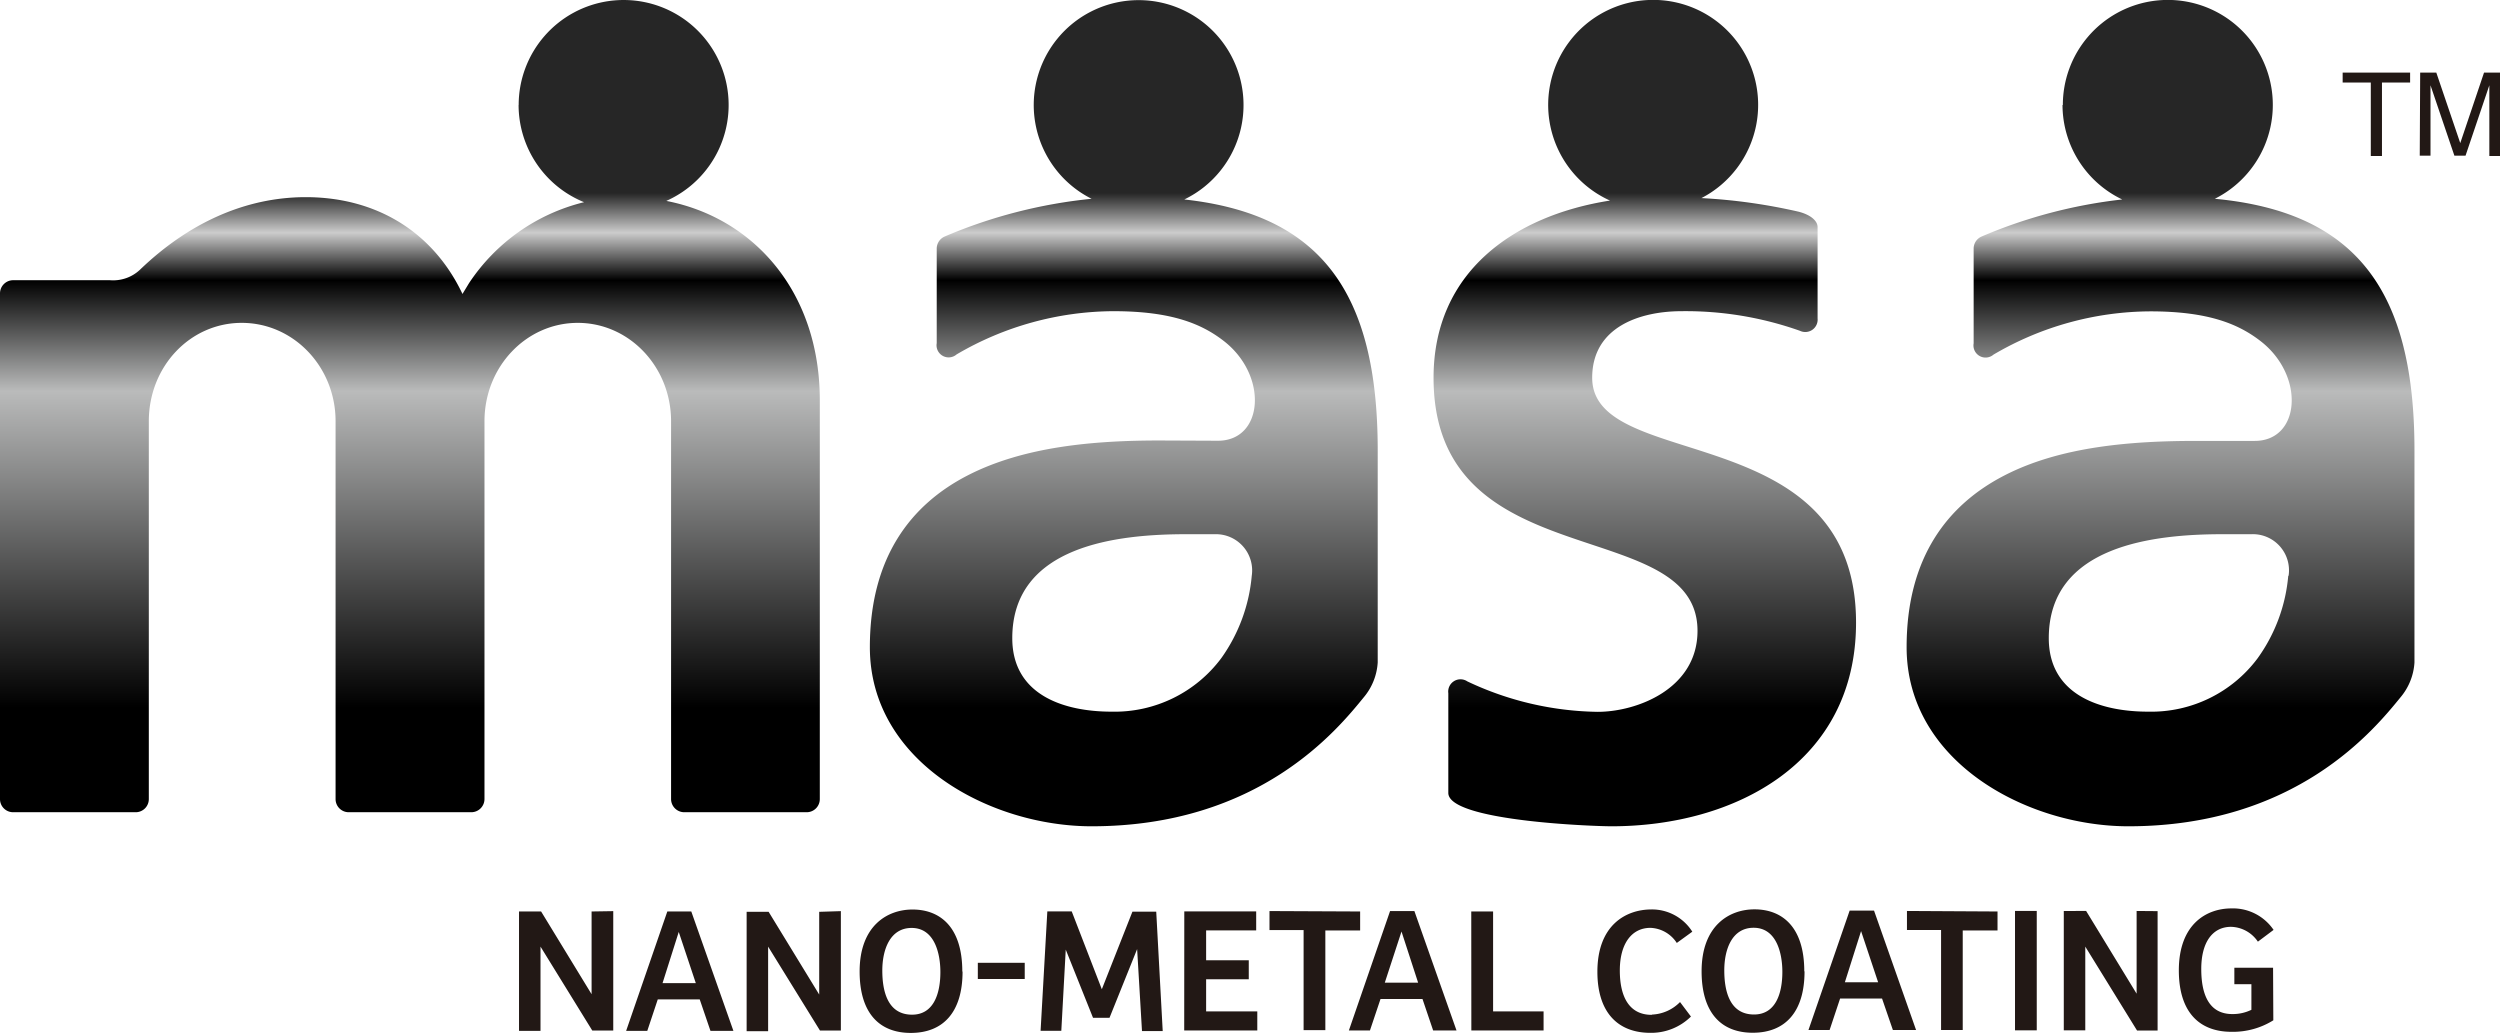
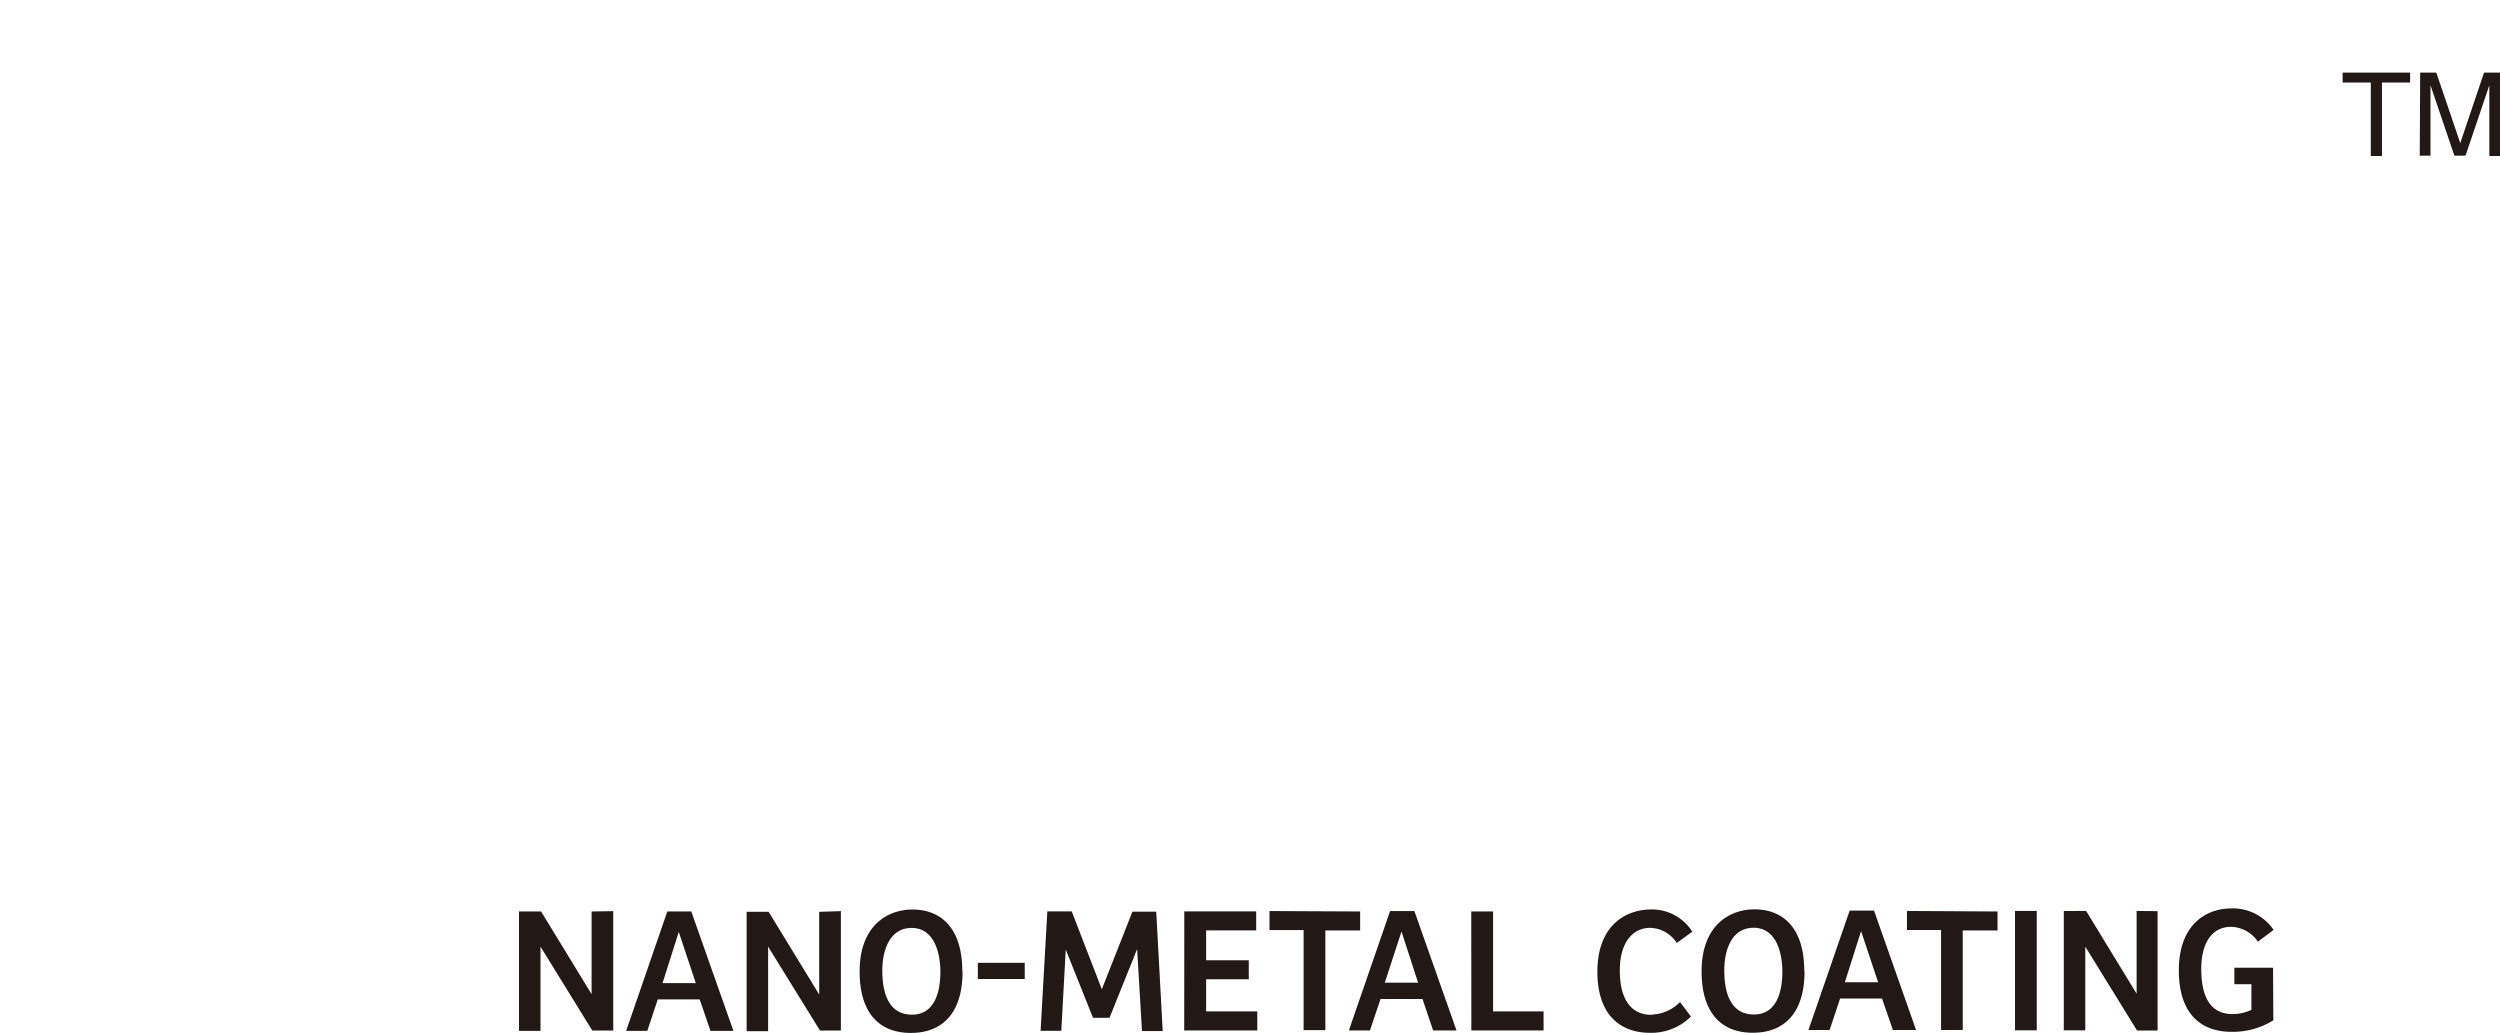
<svg xmlns="http://www.w3.org/2000/svg" viewBox="0 0 293.15 121.1">
  <defs>
    <style>.cls-1{fill:#221815;}.cls-1,.cls-2{fill-rule:evenodd;}.cls-2{fill:url(#名称未設定グラデーション_49);}</style>
    <linearGradient id="名称未設定グラデーション_49" x1="141.56" y1="3.15" x2="141.56" y2="95.98" gradientUnits="userSpaceOnUse">
      <stop offset="0.21" stop-color="#262626" />
      <stop offset="0.26" stop-color="#ccc" />
      <stop offset="0.32" />
      <stop offset="0.46" stop-color="#babbbb" />
      <stop offset="0.8" stop-color="#1b1b1b" />
      <stop offset="0.86" />
      <stop offset="1" />
    </linearGradient>
  </defs>
  <g id="レイヤー_2" data-name="レイヤー 2">
    <g id="design">
      <path class="cls-1" d="M282.61,8.51V9.68h-3.3v8.61H278V9.68h-3.3V8.51Zm1.18,0h1.89l2.81,8.27,2.79-8.27h1.87v9.78H291.9V10l-2.79,8.25h-1.31L285,10l0,1.4,0,1.08v5.77h-1.26Z" />
      <path class="cls-1" d="M69.37,106.88v9.7l-5.92-9.7H60.86v14h2.52V111l6.07,9.84h2.46v-14Zm6.53,14,1.23-3.69h4.92l1.26,3.69H86l-4.94-14H78.25l-4.83,14Zm3.69-11.6,2,6h-3.9Zm16.47-2.36v9.7l-5.93-9.7H87.55v14h2.52V111l6.08,9.84H98.6v-14Zm16.78,7c0-5.34-2.71-7.27-5.84-7.27-2.94,0-6.2,1.89-6.2,7.27,0,4.78,2.23,7.2,6,7.2s6.07-2.4,6.07-7.2m-9.41-.11c0-2.5.93-5,3.44-5,2.69,0,3.37,3,3.37,5.17,0,2.52-.78,5-3.32,5-2.88,0-3.49-2.78-3.49-5.18m11.2,1h5.5V112.9h-5.5ZM129.2,116l-3.53-9.13h-2.86l-.79,14h2.43l.52-9.52,3.2,8h1.93l3.24-8.06.57,9.61h2.43l-.76-14h-2.79Zm9.66,4.83h8.57v-2.23h-6v-3.77h5v-2.23h-5v-3.5h5.87v-2.23h-8.43Zm10-14v2.23h4v11.73h2.55V109.11h4.08v-2.23Zm11.78,14,1.24-3.69h4.92l1.25,3.69h2.74l-4.94-14H163l-4.83,14Zm3.7-11.6,1.95,6h-3.91Zm8.19,11.6H181v-2.23h-5.92V106.88h-2.56ZM193.67,119c-2.55,0-3.73-2-3.73-5.2s1.43-5,3.59-5a3.85,3.85,0,0,1,3.09,1.77l1.82-1.32a5.6,5.6,0,0,0-4.78-2.61c-3,0-6.35,1.83-6.35,7.31,0,4.79,2.42,7.16,6.22,7.16a6.63,6.63,0,0,0,4.75-1.91L197,117.5a4.88,4.88,0,0,1-3.29,1.47m17.86-5.07c0-5.34-2.71-7.27-5.84-7.27-2.94,0-6.2,1.89-6.2,7.27,0,4.78,2.23,7.2,6,7.2s6.07-2.4,6.07-7.2m-9.41-.11c0-2.5.92-5,3.44-5,2.69,0,3.37,3,3.37,5.17,0,2.52-.78,5-3.32,5-2.88,0-3.49-2.78-3.49-5.18m12.35,7,1.23-3.69h4.92l1.27,3.69h2.72l-4.93-14h-2.86l-4.83,14Zm3.69-11.6,2,6h-3.9Zm5.38-2.36v2.23h4v11.73h2.54V109.11h4.08v-2.23Zm15.22,0h-2.55v14h2.55Zm11.71,0v9.7l-5.92-9.7H242v14h2.52V111l6.07,9.84H253v-14Zm16,6.66H262v1.93h2v3a5,5,0,0,1-2.23.5c-2.56,0-3.65-2-3.65-5.29,0-3.13,1.32-4.94,3.5-4.94a3.91,3.91,0,0,1,3.14,1.74l1.84-1.38a5.76,5.76,0,0,0-4.95-2.52c-2.9,0-6.16,1.83-6.16,7.27,0,4.87,2.38,7.2,6.18,7.2a8.93,8.93,0,0,0,4.9-1.35Z" />
-       <path class="cls-2" d="M142.82,51.68c5.36,0,5.93-7.66.65-11.72-2.59-2-6.12-3.47-12.92-3.47a36.63,36.63,0,0,0-18.38,5.07,1.42,1.42,0,0,1-2.33-1.32V29.15a1.55,1.55,0,0,1,.92-1.41A58.84,58.84,0,0,1,128,23.31a12.3,12.3,0,1,1,10.87.08c15.95,1.75,22.68,10.83,22.68,29.4v24.9a7,7,0,0,1-1.63,4.07c-3.09,3.79-12.26,15.13-31.92,15.13-11.86,0-26-7.54-26-21,0-10.55,4.82-16.72,11.46-20.14s14.92-4.1,22.53-4.1Zm-82-39.37A12.31,12.31,0,1,1,78.13,23.56c10.29,2,18,10.69,18,23.38V93.71a1.54,1.54,0,0,1-1.46,1.53H80.16a1.55,1.55,0,0,1-1.47-1.53V49.39c0-6.37-4.9-11.53-10.94-11.53S56.81,43,56.81,49.39V93.71a1.55,1.55,0,0,1-1.47,1.53H40.81a1.54,1.54,0,0,1-1.46-1.53V49.39c0-6.37-4.92-11.53-11-11.53S17.45,43,17.45,49.39V93.71A1.54,1.54,0,0,1,16,95.24H1.46A1.54,1.54,0,0,1,0,93.71V34.4a1.55,1.55,0,0,1,1.46-1.54H12.91a4.59,4.59,0,0,0,3.51-1.24c5.66-5.44,12.32-8.5,19.43-8.5,8.4,0,15,4.19,18.38,11.35L55,33.2a22.62,22.62,0,0,1,13.49-9.49,12.32,12.32,0,0,1-7.68-11.4M268.36,67.52A4.24,4.24,0,0,0,264,62.64h-3.36c-7.89,0-20.4,1.24-20.4,12.19,0,6.71,6.12,8.62,11.65,8.62a15.56,15.56,0,0,0,12.86-6.29,19.42,19.42,0,0,0,3.57-9.64M241.89,12.31a12.31,12.31,0,1,1,17.82,11c16.47,1.55,23.41,10.63,23.41,29.48v24.9a7,7,0,0,1-1.63,4.07c-3.09,3.79-12.26,15.13-31.92,15.13-11.85,0-26-7.54-26-21,0-10.55,4.83-16.72,11.47-20.14S250,51.7,257.6,51.7l6.79,0c5.37,0,5.94-7.66.66-11.72-2.59-2-6.12-3.47-12.92-3.47a36.59,36.59,0,0,0-18.37,5.07,1.42,1.42,0,0,1-2.33-1.32V29.15a1.54,1.54,0,0,1,.92-1.41,58.53,58.53,0,0,1,16.5-4.35,12.31,12.31,0,0,1-7-11.08M211.06,38.79a40.1,40.1,0,0,0-13.87-2.3c-4.81,0-10.49,1.8-10.49,7.81,0,6.28,9.79,6.94,18.35,10.61,6.67,2.86,12.59,7.53,12.59,18.1,0,16.43-14.2,23.88-28.68,23.88-2.11,0-19.13-.61-19.13-3.91V81.29a1.44,1.44,0,0,1,2.23-1.39,36.78,36.78,0,0,0,15.29,3.57c4.55,0,11.7-2.67,11.7-9.5,0-7.88-10.08-8.74-18.75-12.42-6.5-2.76-12.2-7.11-12.2-17.25,0-12.34,9.32-19,20.69-20.78a12.31,12.31,0,1,1,10.72-.29,66.2,66.2,0,0,1,11.37,1.59c1.4.35,2.25,1.06,2.25,1.81V37.34a1.45,1.45,0,0,1-2.07,1.45M146.78,67.52a4.25,4.25,0,0,0-4.32-4.88h-3.35c-7.9,0-20.41,1.24-20.41,12.19,0,6.71,6.12,8.62,11.64,8.62a15.6,15.6,0,0,0,12.88-6.29,19.6,19.6,0,0,0,3.56-9.64" />
    </g>
  </g>
</svg>